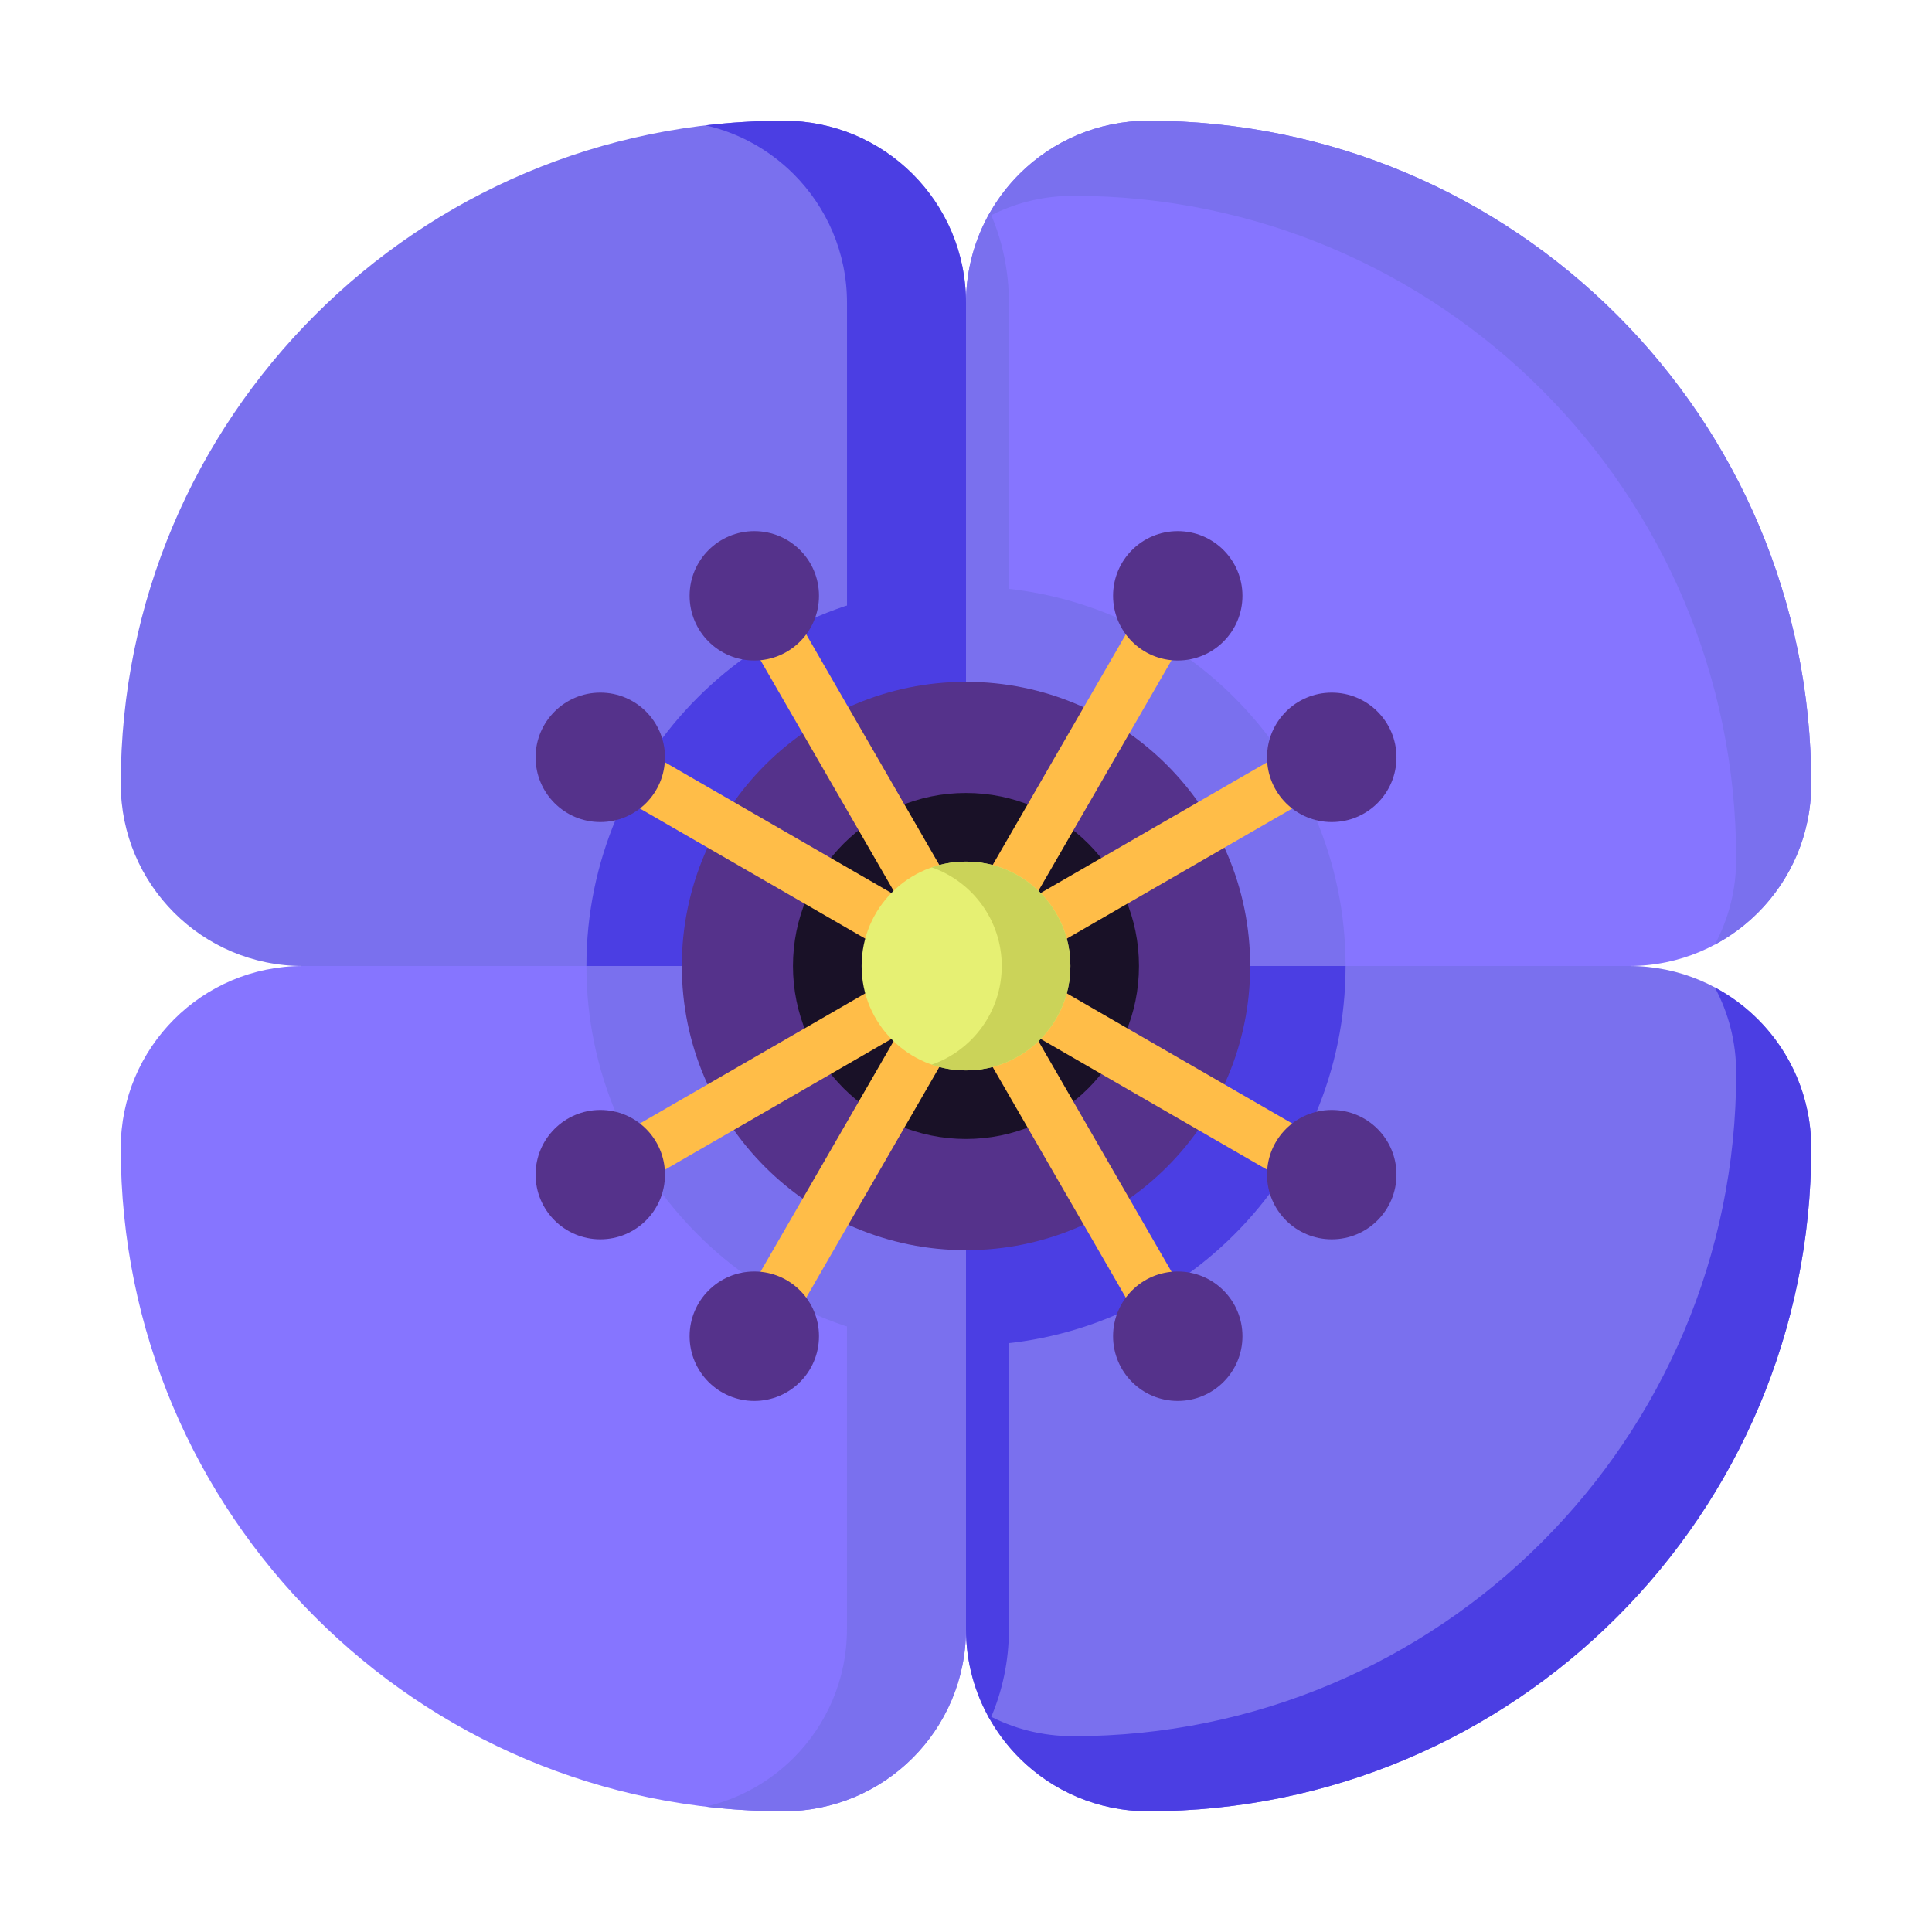
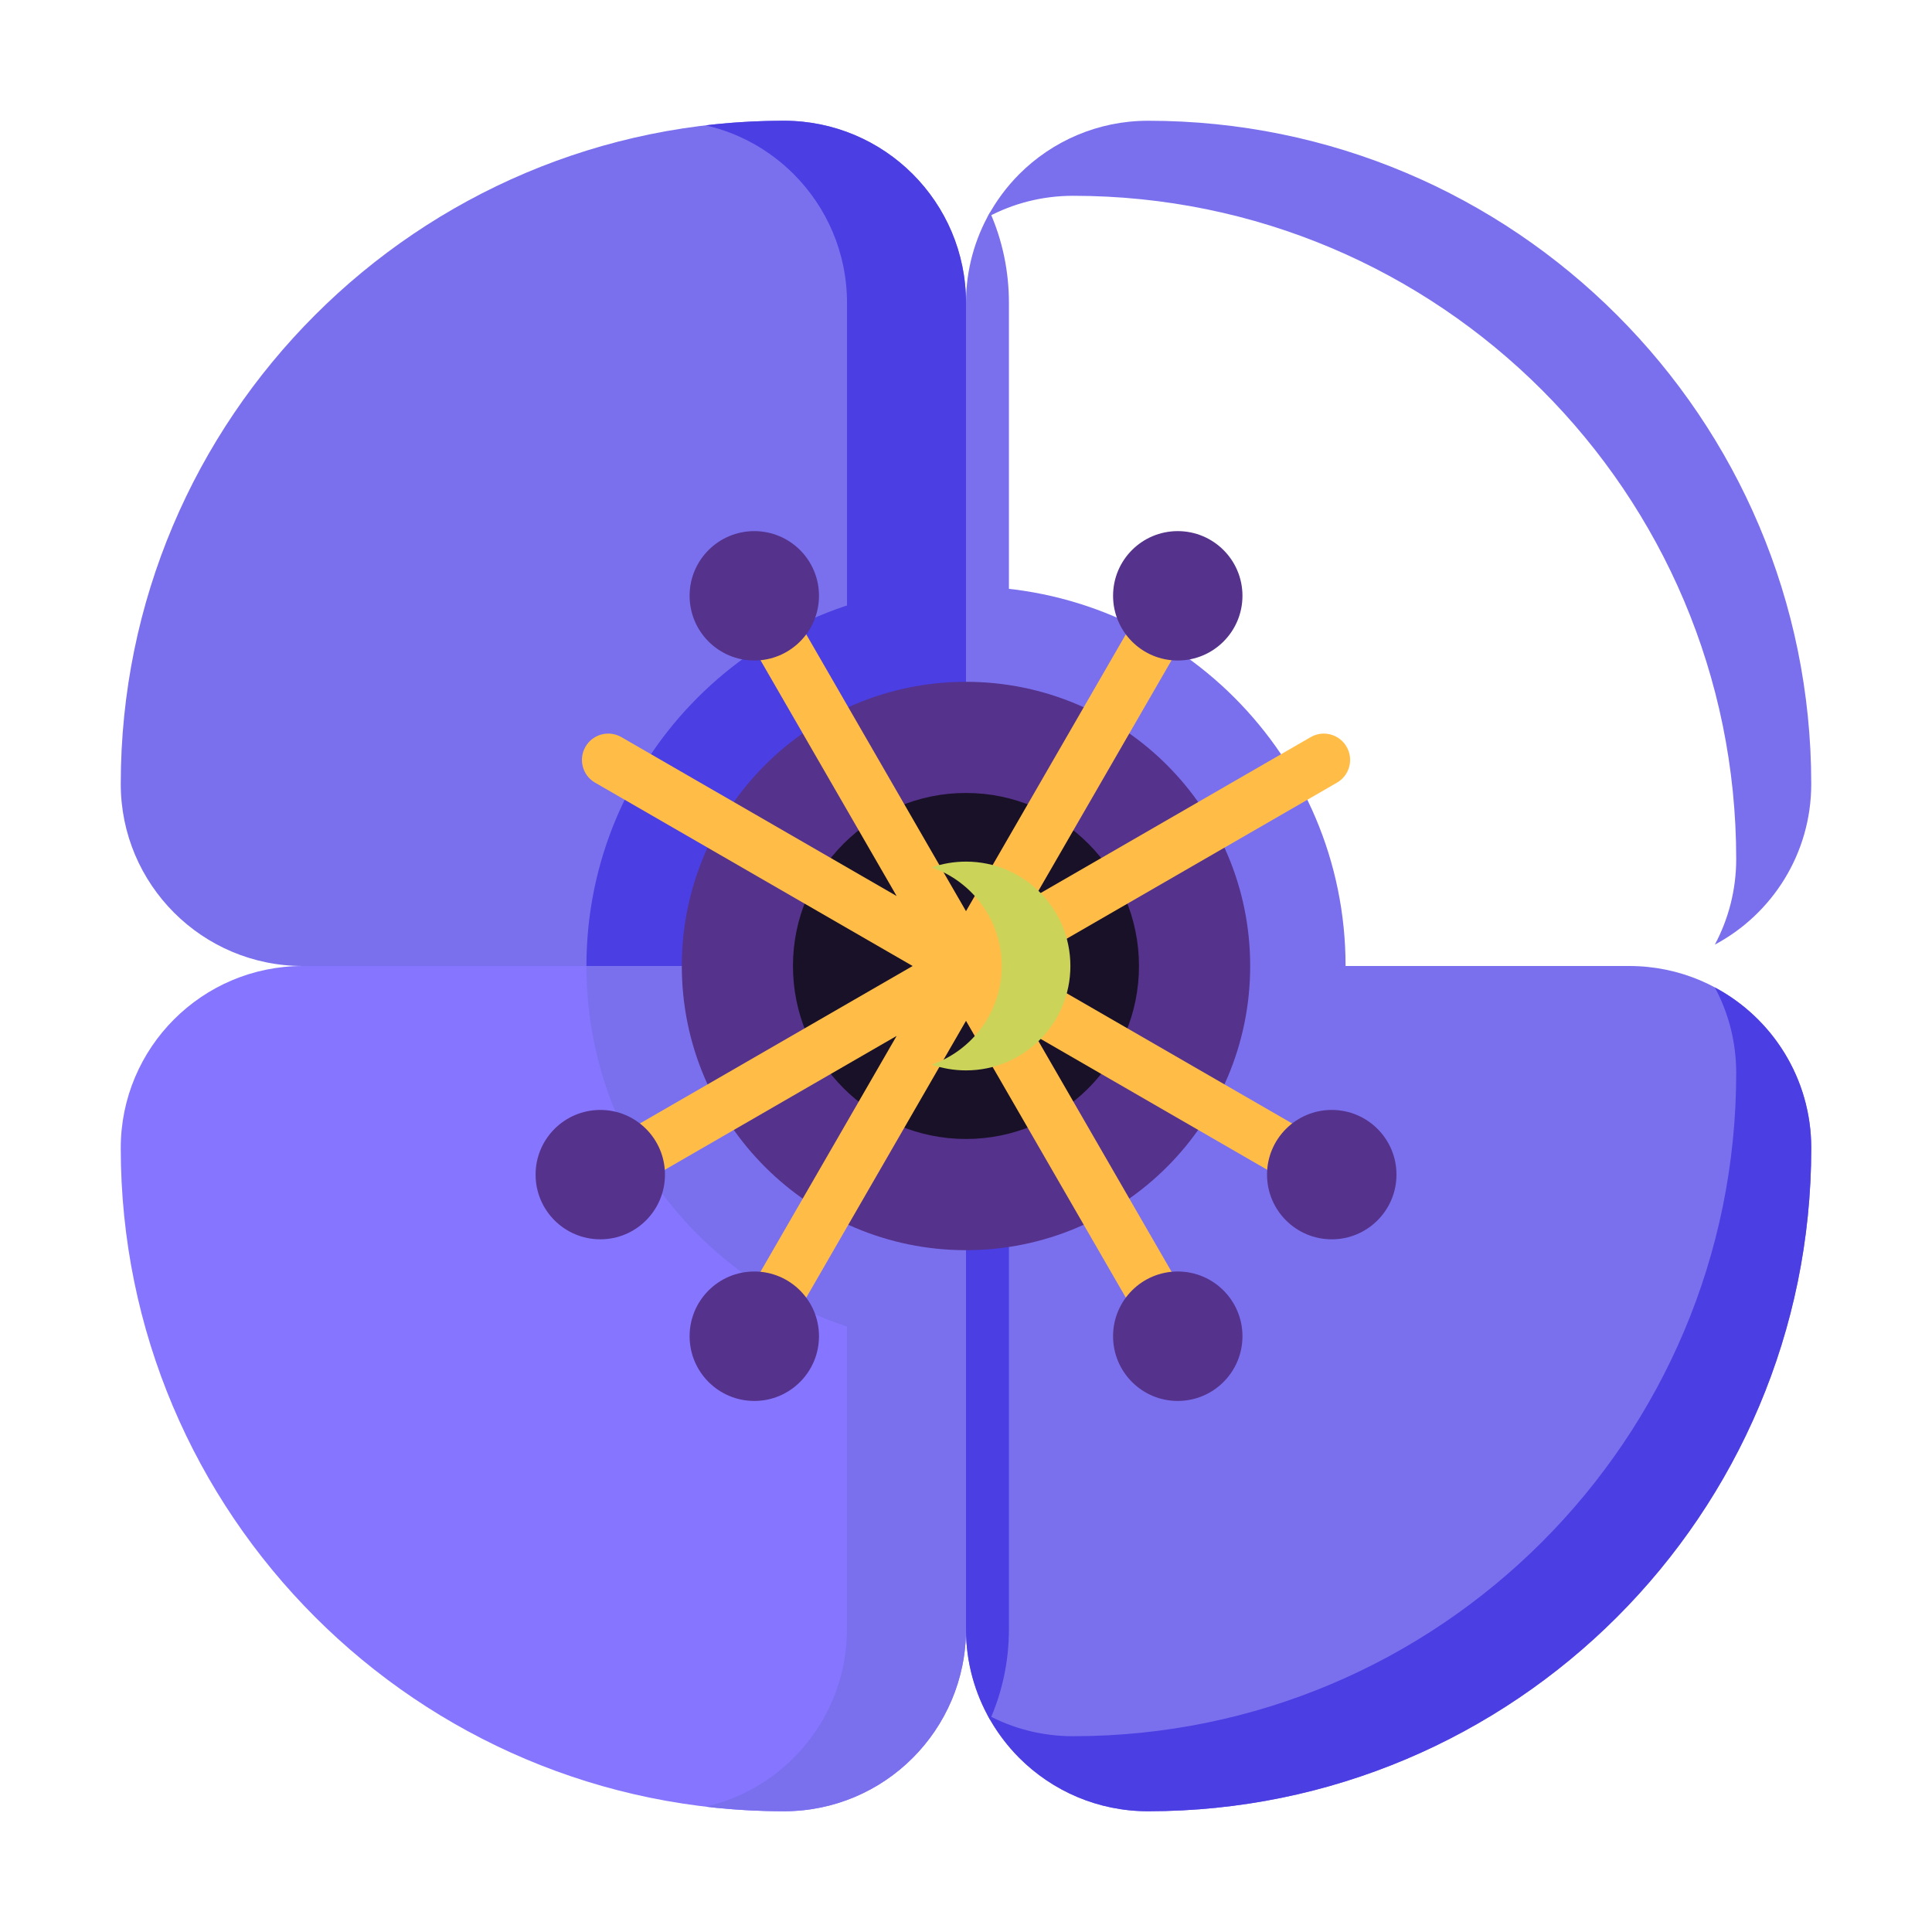
<svg xmlns="http://www.w3.org/2000/svg" width="32" height="32" viewBox="0 0 32 32" fill="none">
  <path d="M16 5.015V16H5.015C3.35 16 2 14.65 2 12.985C2 9.951 3.229 7.206 5.218 5.218C7.206 3.229 9.951 2 12.985 2C13.817 2 14.571 2.338 15.117 2.883C15.662 3.429 16 4.183 16 5.015Z" fill="#7A70EE" />
  <path d="M16 5.015V16H14.029V5.015C14.029 4.183 13.691 3.429 13.145 2.883C12.752 2.49 12.25 2.204 11.688 2.076C12.114 2.026 12.546 2 12.985 2C13.818 2 14.572 2.338 15.117 2.883C15.663 3.429 16 4.183 16 5.015Z" fill="#4B3EE3" />
  <path d="M16 9.713V16H9.713C9.713 12.528 12.528 9.713 16 9.713Z" fill="#4B3EE3" />
-   <path d="M30 12.985C30 14.65 28.65 16 26.985 16H16V5.016C16 4.47 16.145 3.958 16.398 3.516C16.532 3.284 16.695 3.071 16.883 2.883C17.429 2.338 18.183 2 19.015 2C22.049 2 24.794 3.229 26.783 5.217C28.771 7.206 30 9.951 30 12.985Z" fill="#8675FF" />
  <path d="M16.711 5.015V16H16V5.015C16 4.47 16.145 3.958 16.398 3.516C16.603 3.982 16.711 4.49 16.711 5.015Z" fill="#7A70EE" />
  <path d="M22.287 16H16V9.713C19.472 9.713 22.287 12.528 22.287 16Z" fill="#7A70EE" />
  <path d="M30 12.985C30 14.137 29.354 15.139 28.403 15.646C28.629 15.223 28.757 14.74 28.757 14.228C28.757 11.194 27.528 8.448 25.54 6.46C23.552 4.472 20.806 3.243 17.773 3.243C17.26 3.243 16.777 3.371 16.355 3.597C16.495 3.333 16.674 3.093 16.883 2.883C17.429 2.338 18.183 2 19.015 2C22.049 2 24.794 3.229 26.782 5.218C28.771 7.206 30 9.951 30 12.985Z" fill="#7A70EE" />
  <path d="M30 19.015C30 22.049 28.771 24.794 26.783 26.783C24.794 28.771 22.049 30 19.015 30C18.183 30 17.429 29.663 16.883 29.117C16.695 28.929 16.532 28.716 16.398 28.483C16.145 28.042 16 27.53 16 26.985V16H26.985C28.65 16 30 17.35 30 19.015Z" fill="#7A70EE" />
-   <path d="M22.287 16C22.287 19.472 19.472 22.287 16 22.287V16H22.287Z" fill="#4B3EE3" />
  <path d="M30 19.015C30 22.049 28.771 24.795 26.782 26.783C24.794 28.771 22.049 30 19.015 30C18.183 30 17.429 29.663 16.883 29.117C16.674 28.907 16.495 28.667 16.355 28.403C16.777 28.63 17.26 28.757 17.773 28.757C20.806 28.757 23.552 27.528 25.54 25.54C27.528 23.552 28.757 20.806 28.757 17.773C28.757 17.26 28.63 16.777 28.403 16.355C29.354 16.861 30 17.863 30 19.015Z" fill="#4B3EE3" />
  <path d="M16.711 16V26.985C16.711 27.51 16.603 28.018 16.398 28.483C16.145 28.042 16 27.53 16 26.985V16H16.711Z" fill="#4B3EE3" />
  <path d="M16 16V26.985C16 27.817 15.662 28.571 15.117 29.117C14.571 29.663 13.817 30 12.985 30C9.951 30 7.206 28.771 5.218 26.782C3.229 24.794 2 22.049 2 19.015C2 17.35 3.35 16 5.015 16H16Z" fill="#8675FF" />
  <path d="M16 16V26.985C16 27.817 15.662 28.571 15.116 29.117C14.571 29.663 13.817 30 12.984 30C12.546 30 12.113 29.974 11.688 29.924C12.249 29.796 12.751 29.51 13.144 29.117C13.69 28.571 14.028 27.817 14.028 26.985V16H16Z" fill="#7A70EE" />
  <path d="M9.713 16H16V22.287C12.528 22.287 9.713 19.472 9.713 16Z" fill="#7A70EE" />
  <path d="M20.707 16C20.707 18.6 18.6 20.707 16 20.707C13.4 20.707 11.293 18.6 11.293 16C11.293 13.4 13.4 11.293 16 11.293C18.6 11.293 20.707 13.4 20.707 16Z" fill="#55328B" />
  <path d="M18.865 16C18.865 17.582 17.582 18.865 15.999 18.865C14.417 18.865 13.134 17.582 13.134 16C13.134 14.417 14.417 13.134 15.999 13.134C17.582 13.134 18.865 14.417 18.865 16Z" fill="#191127" />
  <path d="M22.145 19.037L16.885 16L22.145 12.963C22.353 12.843 22.424 12.577 22.304 12.369C22.184 12.16 21.917 12.089 21.709 12.209L17.15 14.841L19.782 10.282C19.902 10.074 19.831 9.808 19.623 9.688C19.415 9.568 19.149 9.639 19.028 9.847L16 15.092L12.973 9.847C12.852 9.639 12.586 9.568 12.378 9.688C12.17 9.808 12.098 10.074 12.219 10.282L14.851 14.841L10.292 12.209C10.083 12.089 9.817 12.16 9.697 12.369C9.577 12.577 9.648 12.843 9.856 12.963L15.116 16L9.856 19.037C9.648 19.157 9.577 19.423 9.697 19.631C9.778 19.771 9.924 19.849 10.074 19.849C10.148 19.849 10.223 19.83 10.292 19.791L14.851 17.158L12.219 21.718C12.098 21.926 12.17 22.192 12.378 22.312C12.446 22.352 12.521 22.371 12.595 22.371C12.746 22.371 12.892 22.293 12.973 22.153L16 16.908L19.028 22.153C19.109 22.293 19.256 22.37 19.406 22.37C19.48 22.37 19.555 22.352 19.623 22.312C19.831 22.192 19.902 21.926 19.782 21.718L17.15 17.158L21.709 19.791C21.778 19.83 21.853 19.849 21.927 19.849C22.077 19.849 22.223 19.771 22.304 19.631C22.424 19.423 22.353 19.157 22.145 19.037Z" fill="#FFBD48" />
-   <path d="M11.014 12.544C11.014 13.136 10.535 13.616 9.943 13.616C9.351 13.616 8.871 13.136 8.871 12.544C8.871 11.952 9.351 11.472 9.943 11.472C10.535 11.472 11.014 11.952 11.014 12.544Z" fill="#55328B" />
-   <path d="M13.565 9.868C13.565 10.46 13.085 10.94 12.494 10.94C11.902 10.94 11.422 10.46 11.422 9.868C11.422 9.276 11.902 8.797 12.494 8.797C13.085 8.797 13.565 9.276 13.565 9.868Z" fill="#55328B" />
-   <path d="M23.13 12.544C23.13 13.136 22.65 13.616 22.058 13.616C21.466 13.616 20.986 13.136 20.986 12.544C20.986 11.952 21.466 11.472 22.058 11.472C22.65 11.472 23.13 11.952 23.13 12.544Z" fill="#55328B" />
+   <path d="M13.565 9.868C13.565 10.46 13.085 10.94 12.494 10.94C11.902 10.94 11.422 10.46 11.422 9.868C11.422 9.276 11.902 8.797 12.494 8.797C13.085 8.797 13.565 9.276 13.565 9.868" fill="#55328B" />
  <path d="M20.579 9.868C20.579 10.46 20.099 10.94 19.507 10.94C18.915 10.94 18.436 10.46 18.436 9.868C18.436 9.276 18.915 8.797 19.507 8.797C20.099 8.797 20.579 9.276 20.579 9.868Z" fill="#55328B" />
  <path d="M23.13 19.455C23.13 20.047 22.65 20.527 22.058 20.527C21.466 20.527 20.986 20.047 20.986 19.455C20.986 18.864 21.466 18.384 22.058 18.384C22.65 18.384 23.13 18.864 23.13 19.455Z" fill="#55328B" />
  <path d="M20.579 22.132C20.579 22.724 20.099 23.204 19.507 23.204C18.915 23.204 18.436 22.724 18.436 22.132C18.436 21.54 18.915 21.06 19.507 21.06C20.099 21.06 20.579 21.54 20.579 22.132Z" fill="#55328B" />
  <path d="M11.014 19.455C11.014 20.047 10.535 20.527 9.943 20.527C9.351 20.527 8.871 20.047 8.871 19.455C8.871 18.864 9.351 18.384 9.943 18.384C10.535 18.384 11.014 18.864 11.014 19.455Z" fill="#55328B" />
  <path d="M13.565 22.132C13.565 22.724 13.085 23.204 12.494 23.204C11.902 23.204 11.422 22.724 11.422 22.132C11.422 21.54 11.902 21.06 12.494 21.06C13.085 21.06 13.565 21.54 13.565 22.132Z" fill="#55328B" />
-   <path d="M17.729 16C17.729 16.955 16.954 17.729 16 17.729C15.045 17.729 14.271 16.955 14.271 16C14.271 15.045 15.045 14.271 16 14.271C16.954 14.271 17.729 15.045 17.729 16Z" fill="#E6F073" />
  <path d="M17.729 16C17.729 16.955 16.955 17.729 16 17.729C15.801 17.729 15.61 17.695 15.432 17.634C16.107 17.398 16.592 16.756 16.592 16C16.592 15.244 16.107 14.602 15.432 14.366C15.61 14.305 15.801 14.271 16 14.271C16.955 14.271 17.729 15.045 17.729 16Z" fill="#CBD359" />
</svg>